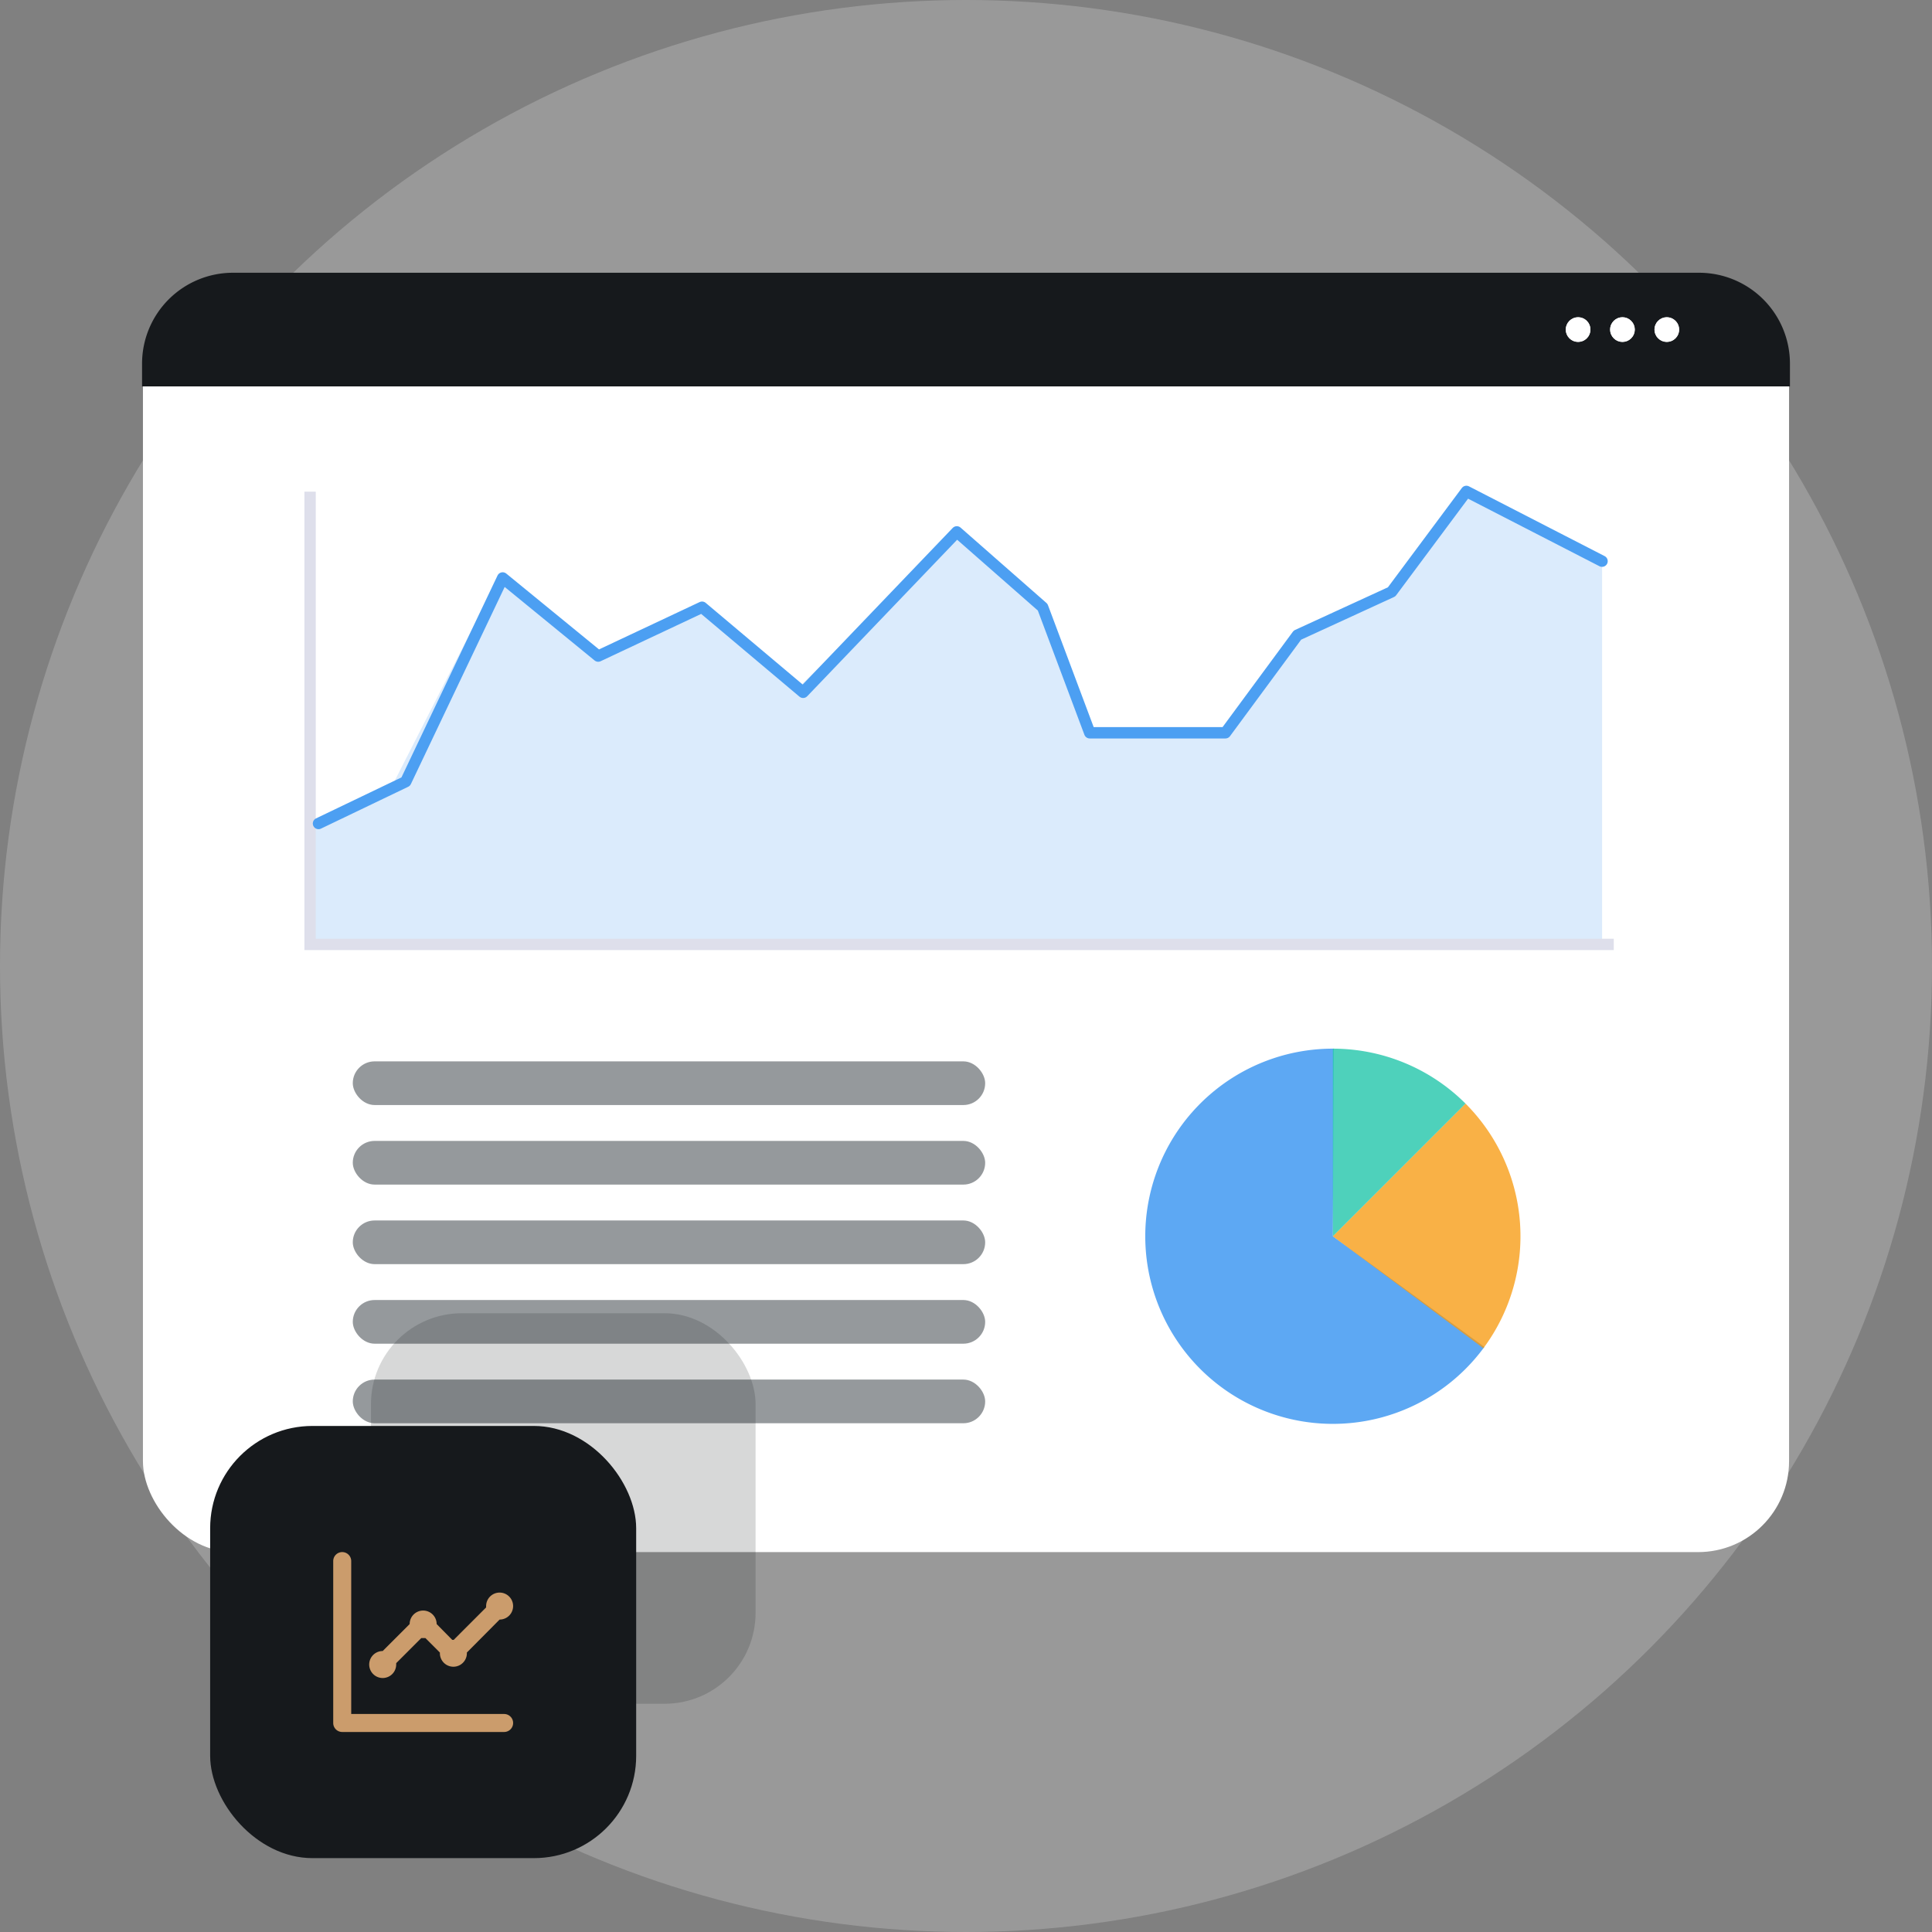
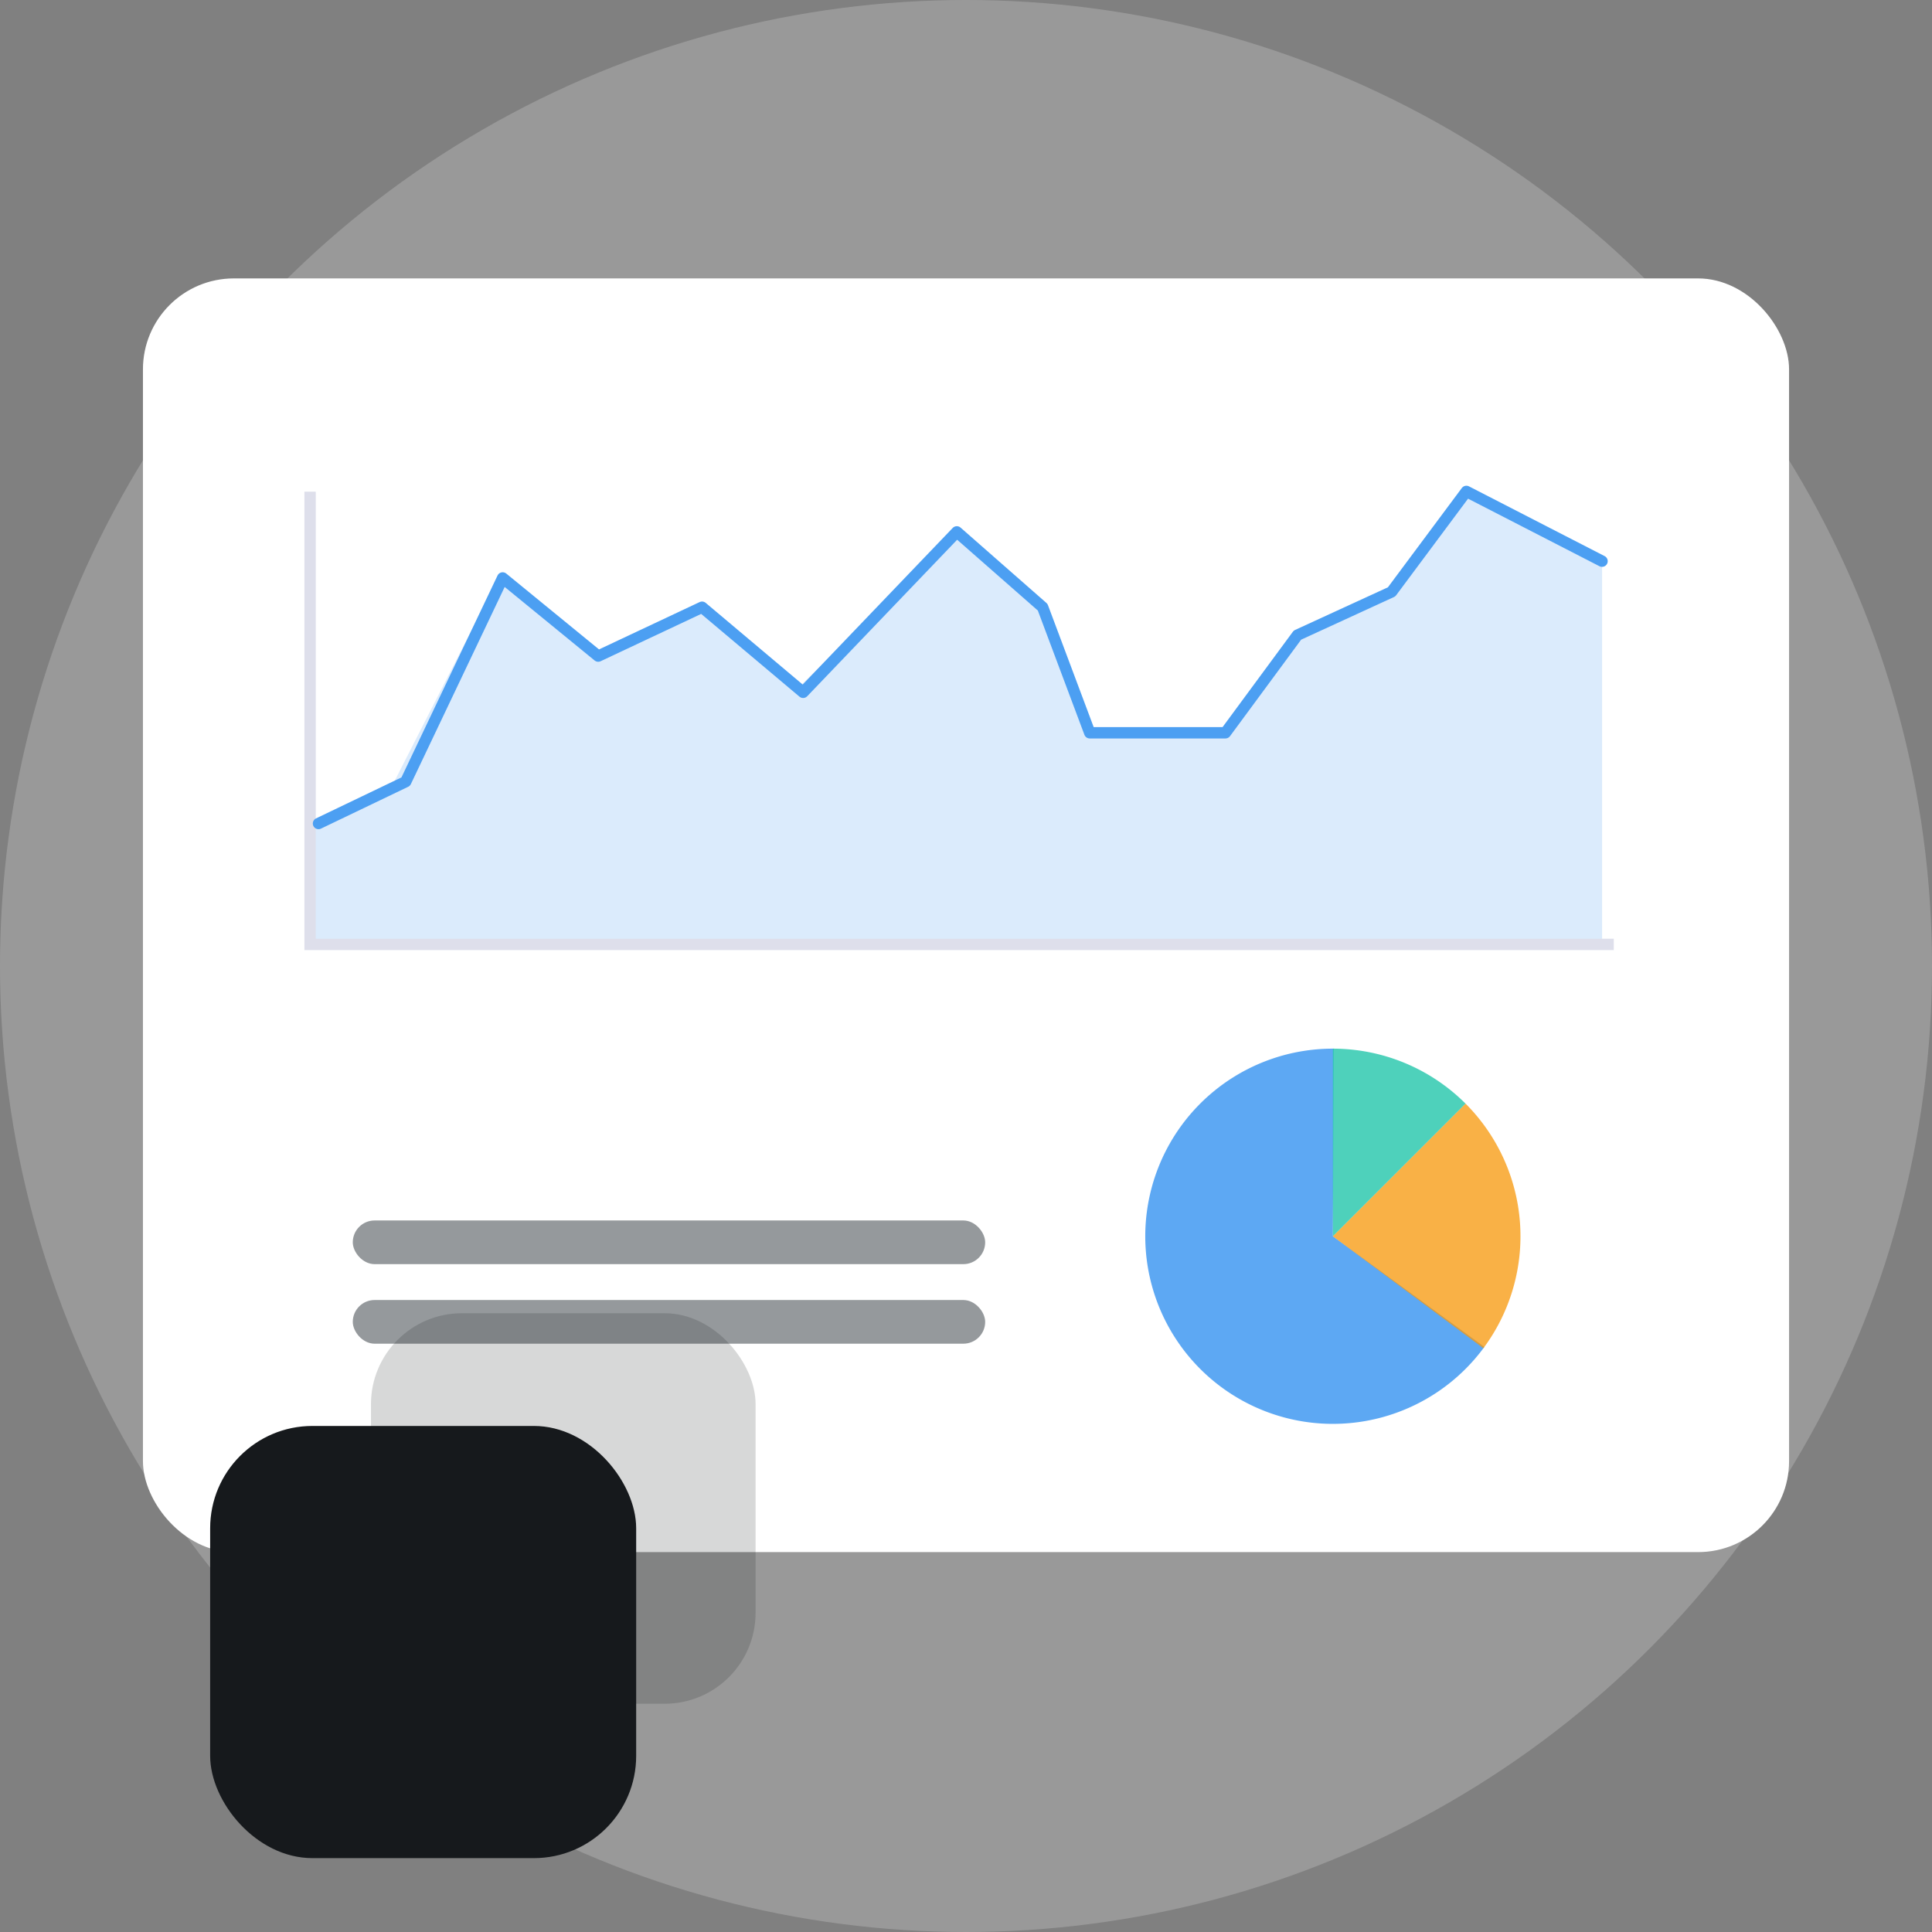
<svg xmlns="http://www.w3.org/2000/svg" width="170" height="170" viewBox="0 0 170 170">
  <rect x="0" y="0" width="170" height="170" fill="#808080" stroke="none" />
  <g id="visuel-analyse" transform="translate(-728.5 -2184)">
    <circle id="Ellipse_399" data-name="Ellipse 399" cx="85" cy="85" r="85" transform="translate(728.5 2184)" fill="#fff" opacity="0.2" />
    <rect id="Rectangle_1324" data-name="Rectangle 1324" width="144.845" height="112.074" rx="8" transform="translate(741.078 2208.498)" fill="#fff" />
-     <rect id="Rectangle_2196" data-name="Rectangle 2196" width="55.645" height="3.843" rx="1.921" transform="translate(759.542 2277.391)" fill="#2c343a" opacity="0.5" />
-     <rect id="Rectangle_2197" data-name="Rectangle 2197" width="55.645" height="3.843" rx="1.921" transform="translate(759.542 2284.391)" fill="#2c343a" opacity="0.5" />
    <rect id="Rectangle_2198" data-name="Rectangle 2198" width="55.645" height="3.843" rx="1.921" transform="translate(759.542 2291.391)" fill="#2c343a" opacity="0.5" />
    <rect id="Rectangle_2199" data-name="Rectangle 2199" width="55.645" height="3.843" rx="1.921" transform="translate(759.542 2298.391)" fill="#2c343a" opacity="0.5" />
-     <rect id="Rectangle_2200" data-name="Rectangle 2200" width="55.645" height="3.843" rx="1.921" transform="translate(759.542 2305.391)" fill="#2c343a" opacity="0.5" />
    <rect id="Rectangle_2046" data-name="Rectangle 2046" width="33.842" height="34.362" rx="8" transform="translate(761.143 2299.554)" fill="#16191c" opacity="0.17" />
    <rect id="Rectangle_2047" data-name="Rectangle 2047" width="37.486" height="38.028" rx="9" transform="translate(746.992 2309.472)" fill="#16191c" />
-     <path id="chart-line" d="M5.853,13.08A1.187,1.187,0,0,0,7.04,11.893a.609.609,0,0,0,0-.119L9.248,9.566h.364l1.274,1.274V10.9a1.187,1.187,0,1,0,2.374,0v-.063l2.881-2.9h0a1.187,1.187,0,1,0-1.187-1.187.609.609,0,0,0,0,.119L12.1,9.725h-.127L10.6,8.332a1.187,1.187,0,1,0-2.374,0L5.853,10.706h0a1.187,1.187,0,1,0,0,2.374Zm10.685,3.166H3.083V2.791a.791.791,0,1,0-1.583,0V17.038a.791.791,0,0,0,.791.791H16.538a.791.791,0,0,0,0-1.583Z" transform="translate(756.321 2318.571)" fill="#cb9c6c" />
-     <path id="Rectangle_2201" data-name="Rectangle 2201" d="M8,0H137a8,8,0,0,1,8,8v2a0,0,0,0,1,0,0H0a0,0,0,0,1,0,0V8A8,8,0,0,1,8,0Z" transform="translate(741 2208)" fill="#16191c" />
    <g id="Groupe_4002" data-name="Groupe 4002" transform="translate(866.276 2211.916)">
      <g id="Ellipse_52" data-name="Ellipse 52" transform="translate(0 0)" fill="#fff" stroke="#fff" stroke-width="1">
        <ellipse cx="1.084" cy="1.084" rx="1.084" ry="1.084" stroke="none" />
        <ellipse cx="1.084" cy="1.084" rx="0.584" ry="0.584" fill="none" />
      </g>
      <g id="Ellipse_53" data-name="Ellipse 53" transform="translate(3.902 0)" fill="#fff" stroke="#fff" stroke-width="1">
        <ellipse cx="1.084" cy="1.084" rx="1.084" ry="1.084" stroke="none" />
        <ellipse cx="1.084" cy="1.084" rx="0.584" ry="0.584" fill="none" />
      </g>
      <g id="Ellipse_54" data-name="Ellipse 54" transform="translate(7.805 0)" fill="#fff" stroke="#fff" stroke-width="1">
        <ellipse cx="1.084" cy="1.084" rx="1.084" ry="1.084" stroke="none" />
        <ellipse cx="1.084" cy="1.084" rx="0.584" ry="0.584" fill="none" />
      </g>
    </g>
    <path id="Tracé_2876" data-name="Tracé 2876" d="M1349.525,8115.581l7.366-3.929,9.207-18.047,8.594,6.63,8.716-4.052,9.085,7.121,14-13.75,7.12,6.629,4.543,10.926h11.54l6.506-8.348,8.1-3.806,7-8.962,11.908,6.016v33.883H1349.525Z" transform="translate(-593.74 -5858.795)" fill="#4c9ff2" opacity="0.2" />
    <path id="Tracé_2877" data-name="Tracé 2877" d="M1346.441,8083.263V8123.1h114.714" transform="translate(-590.656 -5856)" fill="none" stroke="#dedfeb" stroke-width="1" />
    <g id="graph" transform="translate(829.273 2276.273)">
      <path id="Tracé_2852" data-name="Tracé 2852" d="M29.841,26.243A16.508,16.508,0,1,1,16.585,0l-.076,16.508Z" transform="translate(0 0)" fill="#4c9ff2" opacity="0.9" />
      <path id="Tracé_2853" data-name="Tracé 2853" d="M161.673,43.934a16.508,16.508,0,0,1,1.572,21.526L150,55.607Z" transform="translate(-133.492 -39.099)" fill="#f89b10" opacity="0.77" />
      <path id="Tracé_2854" data-name="Tracé 2854" d="M150,0a16.508,16.508,0,0,1,11.673,4.835L150,16.508Z" transform="translate(-133.492)" fill="#26c6ab" opacity="0.81" />
    </g>
    <path id="Tracé_2878" data-name="Tracé 2878" d="M1461.607,8092.378l-11.937-6.138-6.58,8.839-8.285,3.806-6.336,8.594h-11.94l-4.142-11.049-7.554-6.63-13.524,14.118-8.894-7.488-9.137,4.3-8.407-6.875-8.529,17.924-7.676,3.683" transform="translate(-592.141 -5859)" fill="none" stroke="#4c9ff2" stroke-linecap="round" stroke-linejoin="round" stroke-width="1" />
  </g>
</svg>